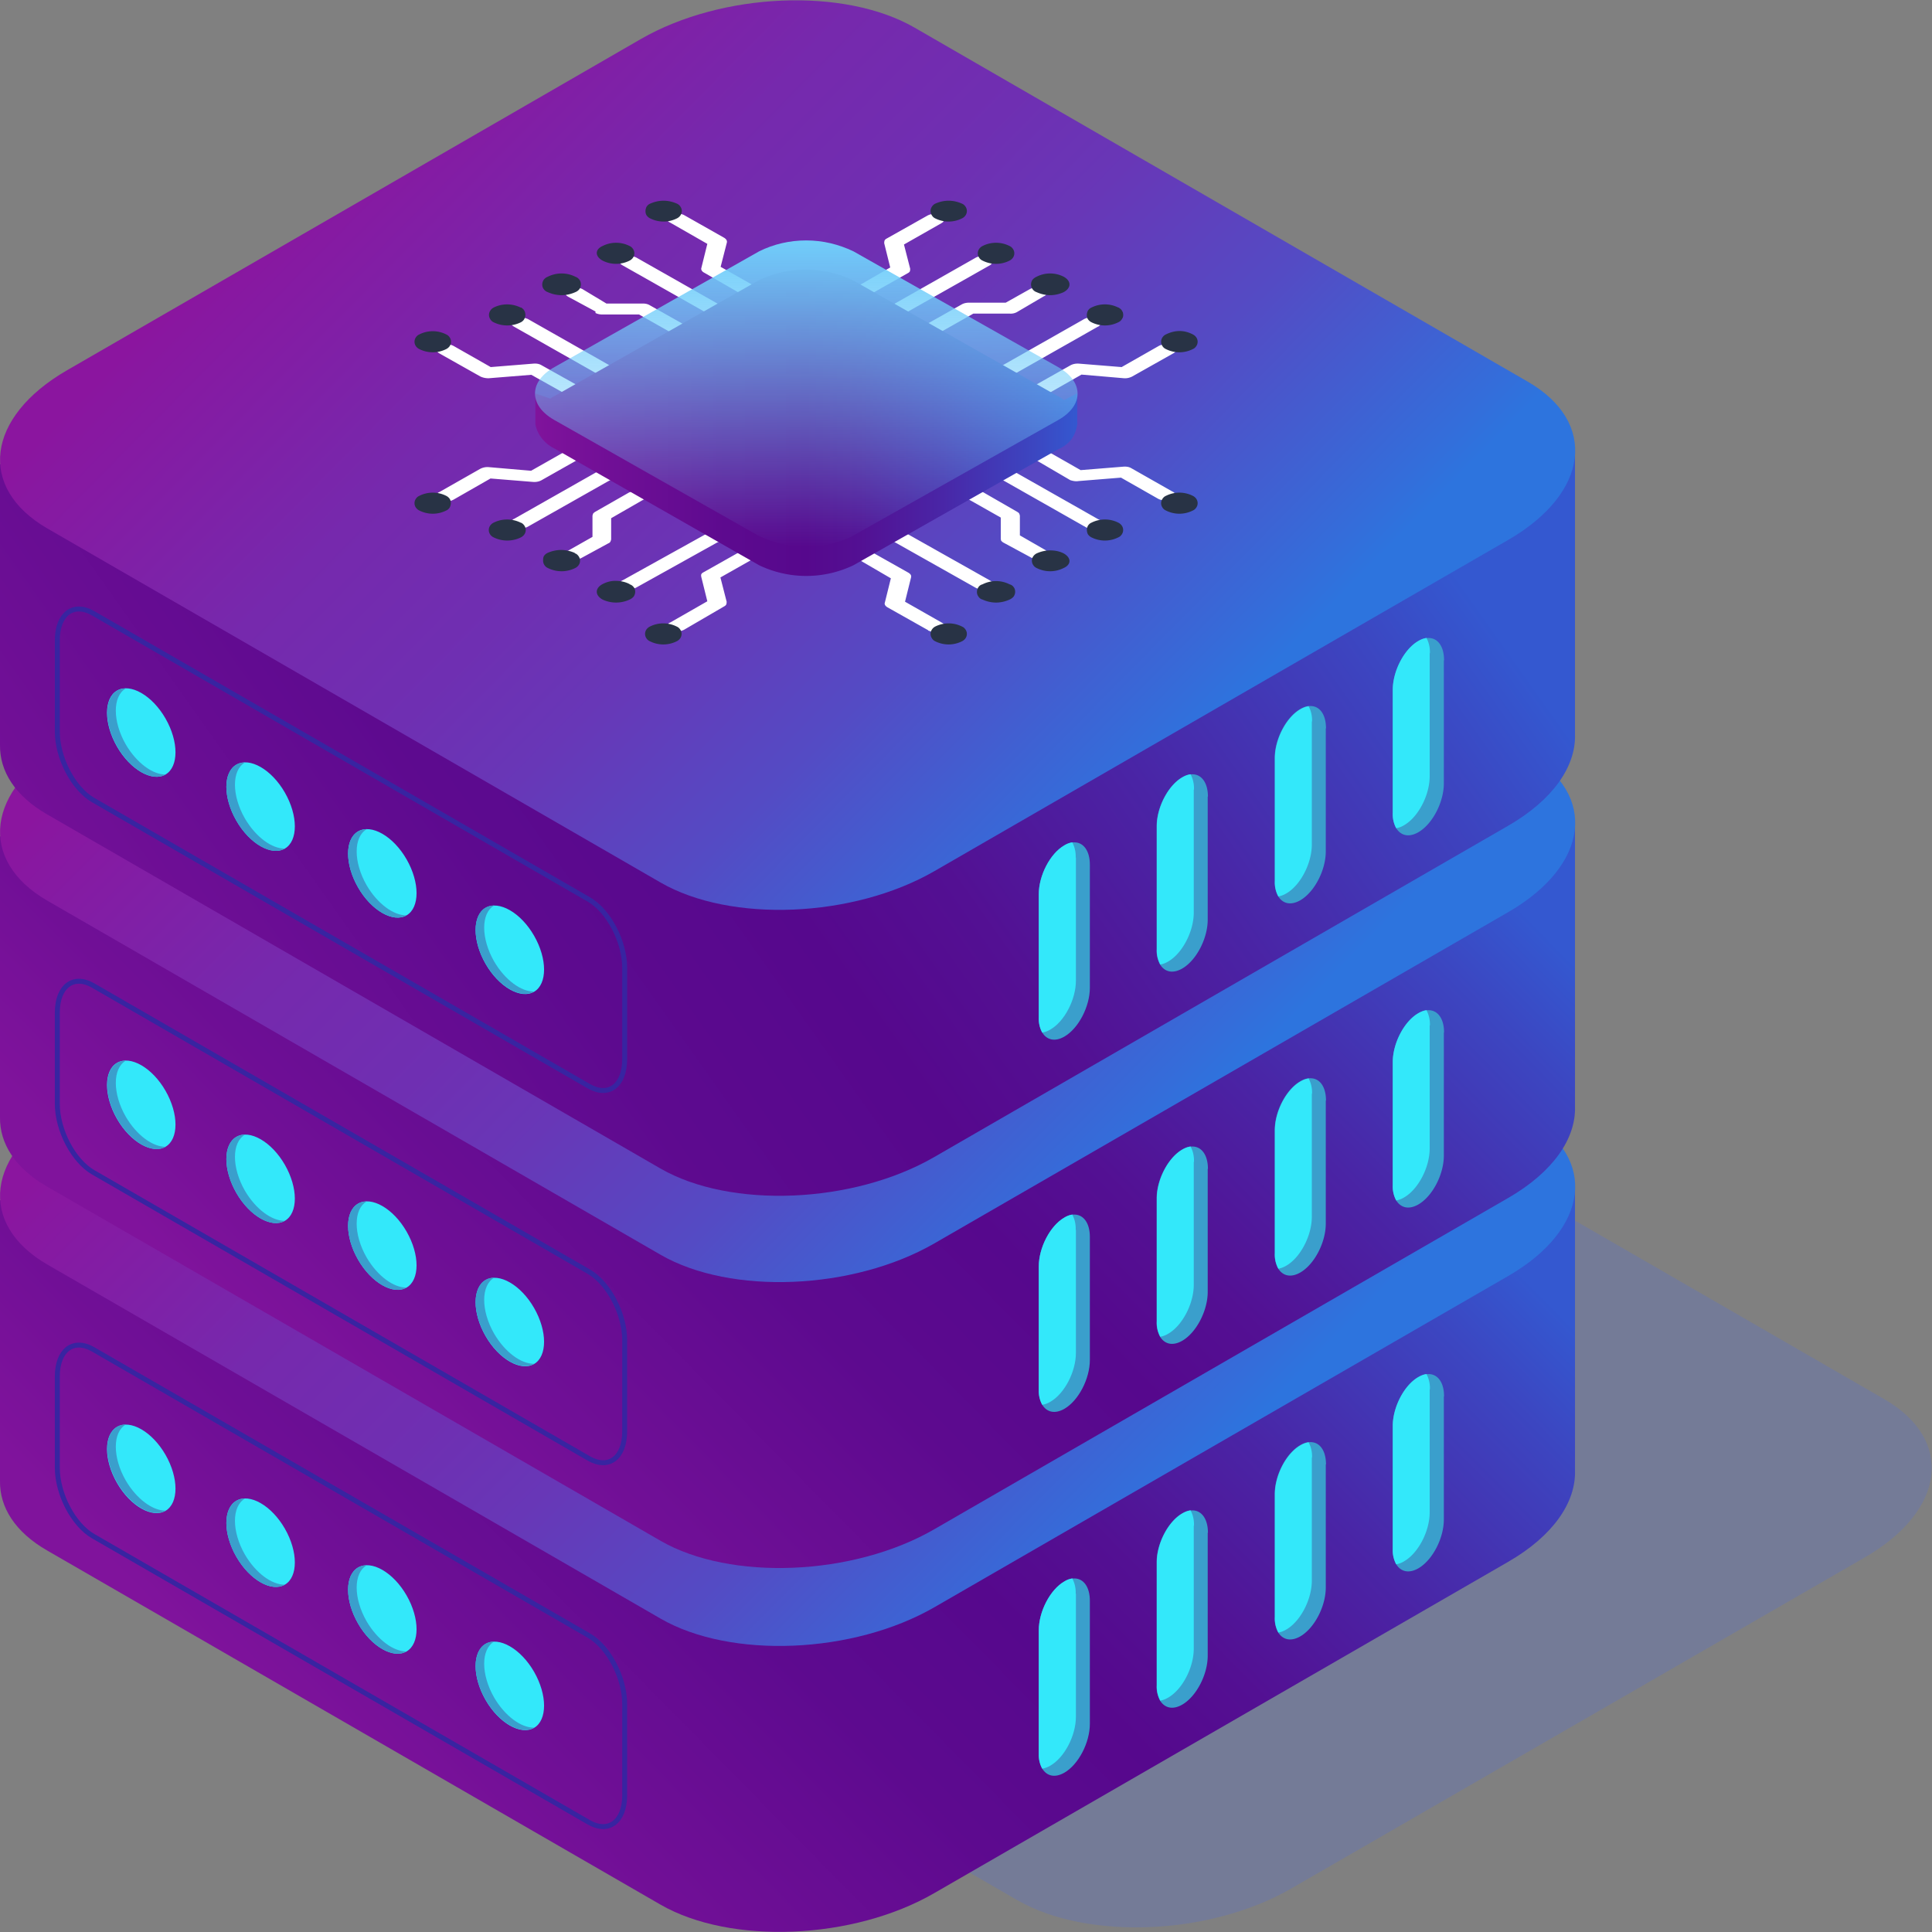
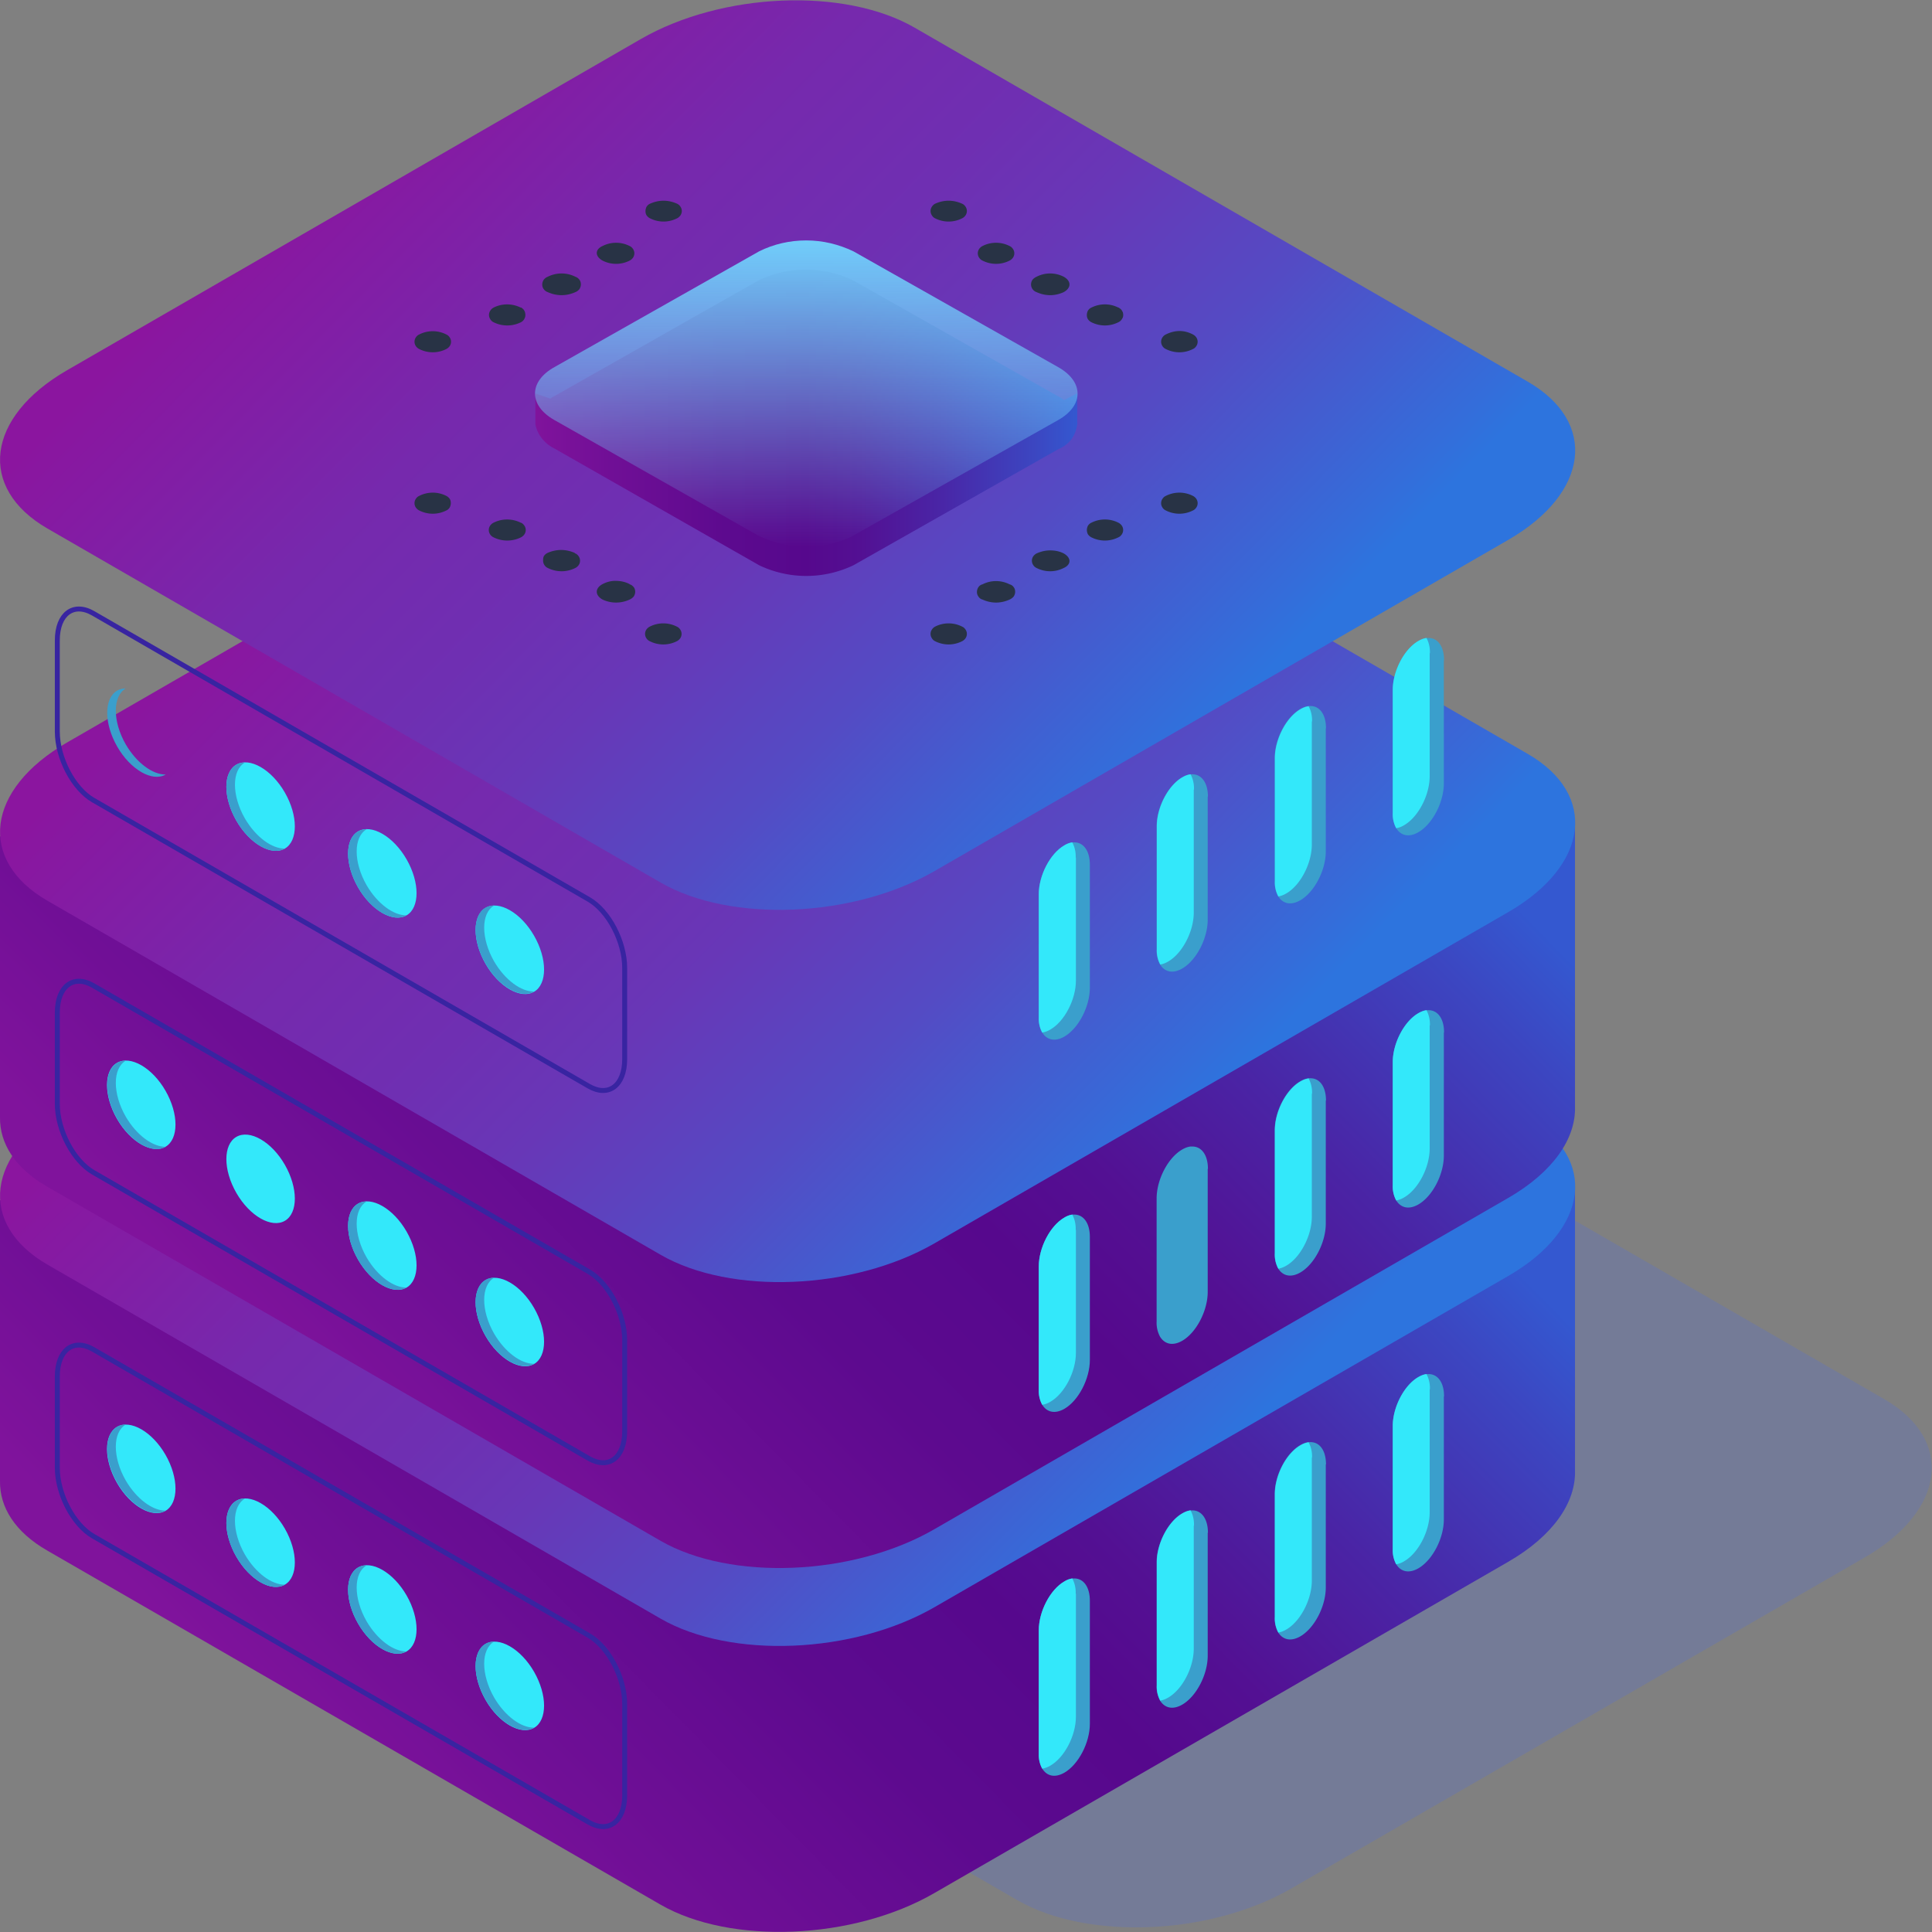
<svg xmlns="http://www.w3.org/2000/svg" width="90" height="90" fill="none">
  <rect width="100%" height="100%" fill="#808080" stroke="none" />
  <g clip-path="url(#clip0_109_2463)">
    <path opacity=".2" d="M47.38 88.51L18.82 72.02c-3.27-1.89-2.86-5.19.91-7.37l26.73-15.43c3.78-2.18 9.49-2.42 12.76-.53l28.56 16.49c3.27 1.89 2.86 5.19-.91 7.37L60.14 87.98c-3.78 2.18-9.49 2.42-12.76.53z" fill="#4A6CF7" />
    <path d="M73.38 55.28l-19.44.17-11.32-6.54c-3.27-1.89-8.99-1.65-12.76.53l-10.94 6.31L0 55.91v13.08c-.02 1.22.7 2.38 2.2 3.24l28.56 16.49c3.27 1.89 8.99 1.65 12.76-.53l26.73-15.43c2.1-1.21 3.16-2.77 3.12-4.25V55.27l.01.01z" fill="url(#paint0_linear_109_2463)" />
    <path d="M30.77 75.4L2.21 58.91c-3.27-1.89-2.86-5.19.91-7.37l26.73-15.43c3.78-2.18 9.49-2.42 12.76-.53l28.56 16.49c3.27 1.89 2.86 5.19-.91 7.37L43.53 74.87c-3.78 2.18-9.49 2.42-12.76.53z" fill="url(#paint1_linear_109_2463)" />
    <path d="M7.71 70.38c.62-.36.62-1.53 0-2.61-.62-1.08-1.64-1.66-2.26-1.3-.62.36-.62 1.53 0 2.61.62 1.08 1.64 1.66 2.26 1.3z" fill="#33E8FA" />
    <path d="M5.86 68.97c-.62-1.08-.62-2.25 0-2.61-.14 0-.28.03-.4.1-.62.36-.62 1.53 0 2.61.62 1.08 1.64 1.66 2.26 1.3-.6.01-1.35-.53-1.86-1.4z" fill="#3A9FCC" />
    <path d="M13.27 73.82c.62-.36.62-1.53 0-2.61-.62-1.08-1.64-1.66-2.26-1.3-.62.36-.62 1.53 0 2.61.62 1.08 1.64 1.66 2.26 1.3z" fill="#33E8FA" />
    <path d="M11.41 72.42c-.62-1.08-.62-2.25 0-2.61-.14 0-.28.03-.4.1-.62.36-.62 1.53 0 2.61.62 1.08 1.64 1.66 2.26 1.3-.6.01-1.35-.53-1.86-1.4z" fill="#3A9FCC" />
    <path d="M18.94 76.93c.62-.36.62-1.53 0-2.61-.62-1.08-1.64-1.66-2.26-1.3-.62.36-.62 1.53 0 2.61.62 1.08 1.64 1.66 2.26 1.3z" fill="#33E8FA" />
    <path d="M17.08 75.53c-.62-1.08-.62-2.25 0-2.61-.14 0-.28.03-.4.1-.62.36-.62 1.53 0 2.61.62 1.08 1.64 1.66 2.26 1.3-.6.01-1.35-.53-1.86-1.4z" fill="#3A9FCC" />
    <path d="M24.88 80.49c.62-.36.62-1.53 0-2.61-.62-1.08-1.64-1.66-2.26-1.3-.62.36-.62 1.53 0 2.61.62 1.08 1.64 1.66 2.26 1.3z" fill="#33E8FA" />
    <path d="M23.02 79.08c-.62-1.08-.62-2.25 0-2.61-.14 0-.28.03-.4.1-.62.36-.62 1.53 0 2.61.62 1.08 1.64 1.66 2.26 1.3-.6.01-1.35-.53-1.86-1.4z" fill="#3A9FCC" />
    <path d="M27.43 84.89L4.34 71.56c-.92-.53-1.67-1.96-1.67-3.19v-4.25c0-1.23.75-1.79 1.67-1.26l23.09 13.33c.92.53 1.67 1.96 1.67 3.19v4.25c0 1.23-.75 1.79-1.67 1.26z" stroke="#3824A1" stroke-width=".23" stroke-miterlimit="10" />
    <path d="M50.77 74.57v5.73c0 .88-.53 1.9-1.19 2.28-.44.25-.81.16-1.03-.19-.12-.22-.17-.46-.16-.71v-5.73c0-.88.53-1.9 1.19-2.28.11-.07.24-.12.37-.14h.1c.42 0 .72.39.72 1.04z" fill="#3A9FCC" />
    <path d="M50.12 74.24v5.73c0 .88-.53 1.9-1.19 2.28-.12.07-.24.12-.38.14-.12-.22-.17-.46-.16-.71v-5.73c0-.88.53-1.9 1.19-2.28.11-.07.24-.12.37-.14.12.22.17.47.16.71h.01z" fill="#33E8FA" />
    <path d="M56.26 71.4v5.73c0 .88-.53 1.9-1.19 2.28-.44.25-.81.16-1.03-.19a1.37 1.37 0 01-.16-.71v-5.73c0-.88.53-1.9 1.19-2.28.12-.07.24-.12.38-.14h.1c.42 0 .72.39.72 1.04h-.01z" fill="#3A9FCC" />
    <path d="M55.61 71.07v5.73c0 .88-.53 1.9-1.19 2.28-.12.07-.24.12-.37.14a1.37 1.37 0 01-.16-.71v-5.73c0-.88.53-1.9 1.19-2.28.12-.07.24-.12.38-.14.12.22.17.47.16.72l-.01-.01z" fill="#33E8FA" />
    <path d="M61.76 68.22v5.73c0 .88-.53 1.9-1.19 2.28-.44.25-.81.16-1.03-.19a1.37 1.37 0 01-.16-.71V69.6c0-.88.53-1.9 1.19-2.28.12-.07.24-.12.38-.14h.1c.42 0 .72.38.72 1.04h-.01z" fill="#3A9FCC" />
    <path d="M61.11 67.9v5.73c0 .88-.53 1.9-1.19 2.28-.12.07-.24.12-.37.14a1.37 1.37 0 01-.16-.71v-5.73c0-.88.53-1.9 1.19-2.28.12-.07.24-.12.38-.14.12.22.17.47.16.71h-.01z" fill="#33E8FA" />
    <path d="M67.26 65.05v5.73c0 .88-.53 1.9-1.19 2.28-.44.25-.81.16-1.03-.19a1.37 1.37 0 01-.16-.71v-5.73c0-.88.53-1.9 1.19-2.28.12-.07.24-.12.38-.14h.1c.42 0 .72.38.72 1.04h-.01z" fill="#3A9FCC" />
    <path d="M66.6 64.72v5.73c0 .88-.53 1.9-1.19 2.28-.11.07-.24.12-.37.14a1.37 1.37 0 01-.16-.71v-5.73c0-.88.53-1.9 1.19-2.28.12-.07.24-.12.38-.14.12.22.17.47.16.71h-.01z" fill="#33E8FA" />
    <path d="M73.38 38.32l-19.44.17-11.32-6.54c-3.27-1.89-8.99-1.65-12.76.53l-10.94 6.31L0 38.96v13.08c-.02 1.22.7 2.38 2.2 3.24l28.56 16.49c3.27 1.89 8.99 1.65 12.76-.53l26.73-15.43c2.1-1.21 3.16-2.77 3.12-4.25V38.32h.01z" fill="url(#paint2_linear_109_2463)" />
    <path d="M30.77 58.45L2.21 41.96c-3.27-1.89-2.86-5.19.91-7.37l26.73-15.43c3.78-2.18 9.49-2.42 12.76-.53l28.56 16.49c3.27 1.89 2.86 5.19-.91 7.37L43.53 57.92c-3.78 2.18-9.49 2.42-12.76.53z" fill="url(#paint3_linear_109_2463)" />
    <path d="M7.71 53.421c.62-.36.62-1.53 0-2.61-.62-1.08-1.64-1.66-2.26-1.3-.62.36-.62 1.53 0 2.61.62 1.08 1.64 1.66 2.26 1.3z" fill="#33E8FA" />
    <path d="M5.86 52.021c-.62-1.08-.62-2.25 0-2.61-.14 0-.28.03-.4.1-.62.36-.62 1.53 0 2.61.62 1.08 1.64 1.66 2.26 1.3-.6.01-1.35-.53-1.86-1.4z" fill="#3A9FCC" />
    <path d="M13.27 56.87c.62-.36.62-1.53 0-2.61-.62-1.08-1.64-1.66-2.26-1.3-.62.36-.62 1.53 0 2.61.62 1.08 1.64 1.66 2.26 1.3z" fill="#33E8FA" />
-     <path d="M11.41 55.47c-.62-1.08-.62-2.25 0-2.61-.14 0-.28.03-.4.1-.62.36-.62 1.53 0 2.61.62 1.08 1.64 1.66 2.26 1.3-.6.01-1.35-.53-1.86-1.4z" fill="#3A9FCC" />
    <path d="M18.94 59.98c.62-.36.62-1.53 0-2.61-.62-1.08-1.64-1.66-2.26-1.3-.62.36-.62 1.53 0 2.61.62 1.08 1.64 1.66 2.26 1.3z" fill="#33E8FA" />
    <path d="M17.08 58.58c-.62-1.08-.62-2.25 0-2.61-.14 0-.28.03-.4.1-.62.36-.62 1.53 0 2.61.62 1.08 1.64 1.66 2.26 1.3-.6.01-1.35-.53-1.86-1.4z" fill="#3A9FCC" />
    <path d="M24.88 63.54c.62-.36.62-1.53 0-2.61-.62-1.08-1.64-1.66-2.26-1.3-.62.36-.62 1.53 0 2.61.62 1.08 1.64 1.66 2.26 1.3z" fill="#33E8FA" />
    <path d="M23.02 62.13c-.62-1.08-.62-2.25 0-2.61-.14 0-.28.03-.4.1-.62.36-.62 1.53 0 2.61.62 1.08 1.64 1.66 2.26 1.3-.6.01-1.35-.53-1.86-1.4z" fill="#3A9FCC" />
    <path d="M27.43 67.94L4.34 54.61c-.92-.53-1.67-1.96-1.67-3.19v-4.25c0-1.23.75-1.79 1.67-1.26l23.09 13.33c.92.53 1.67 1.96 1.67 3.19v4.25c0 1.23-.75 1.79-1.67 1.26z" stroke="#3824A1" stroke-width=".23" stroke-miterlimit="10" />
    <path d="M50.77 57.62v5.73c0 .88-.53 1.9-1.19 2.28-.44.25-.81.16-1.03-.19-.12-.22-.17-.46-.16-.71V59c0-.88.53-1.9 1.19-2.28.11-.07.24-.12.37-.14h.1c.42 0 .72.39.72 1.04z" fill="#3A9FCC" />
    <path d="M50.12 57.29v5.73c0 .88-.53 1.9-1.19 2.28-.12.07-.24.12-.38.14-.12-.22-.17-.46-.16-.71V59c0-.88.53-1.9 1.19-2.28.11-.07.24-.12.37-.14.12.22.17.47.16.71h.01z" fill="#33E8FA" />
    <path d="M56.26 54.45v5.73c0 .88-.53 1.9-1.19 2.28-.44.25-.81.16-1.03-.19a1.37 1.37 0 01-.16-.71v-5.73c0-.88.53-1.9 1.19-2.28.12-.07.24-.12.38-.14h.1c.42 0 .72.39.72 1.04h-.01z" fill="#3A9FCC" />
-     <path d="M55.61 54.12v5.73c0 .88-.53 1.9-1.19 2.28-.12.07-.24.12-.37.14a1.37 1.37 0 01-.16-.71v-5.73c0-.88.53-1.9 1.19-2.28.12-.07.24-.12.38-.14.12.22.17.47.16.72l-.01-.01z" fill="#33E8FA" />
    <path d="M61.76 51.27V57c0 .88-.53 1.9-1.19 2.28-.44.25-.81.16-1.03-.19a1.37 1.37 0 01-.16-.71v-5.73c0-.88.53-1.9 1.19-2.28.12-.07.24-.12.38-.14h.1c.42 0 .72.38.72 1.04h-.01z" fill="#3A9FCC" />
    <path d="M61.11 50.95v5.73c0 .88-.53 1.9-1.19 2.28-.12.07-.24.12-.37.14a1.37 1.37 0 01-.16-.71v-5.73c0-.88.53-1.9 1.19-2.28.12-.07.24-.12.38-.14.12.22.17.47.16.71h-.01z" fill="#33E8FA" />
    <path d="M67.26 48.1v5.73c0 .88-.53 1.9-1.19 2.28-.44.25-.81.16-1.03-.19a1.37 1.37 0 01-.16-.71v-5.73c0-.88.53-1.9 1.19-2.28.12-.07.24-.12.38-.14h.1c.42 0 .72.38.72 1.04h-.01z" fill="#3A9FCC" />
    <path d="M66.6 47.77v5.73c0 .88-.53 1.9-1.19 2.28-.11.07-.24.12-.37.14a1.37 1.37 0 01-.16-.71v-5.73c0-.88.53-1.9 1.19-2.28.12-.07.24-.12.38-.14.12.22.17.47.16.71h-.01z" fill="#33E8FA" />
-     <path d="M73.38 20.98l-19.44.17-11.32-6.54c-3.27-1.89-8.99-1.65-12.76.53l-10.94 6.31L0 21.62V34.7c-.02 1.22.7 2.38 2.2 3.24l28.56 16.49c3.27 1.89 8.99 1.65 12.76-.53l26.73-15.43c2.1-1.21 3.16-2.77 3.12-4.25V20.98h.01z" fill="url(#paint4_linear_109_2463)" />
    <path d="M30.77 41.11L2.21 24.62c-3.27-1.89-2.86-5.19.91-7.37L29.85 1.82c3.78-2.18 9.49-2.42 12.76-.53l28.56 16.49c3.27 1.89 2.86 5.19-.91 7.37L43.53 40.58c-3.78 2.18-9.49 2.42-12.76.53z" fill="url(#paint5_linear_109_2463)" />
-     <path d="M7.71 36.08c.62-.36.62-1.53 0-2.61-.62-1.08-1.64-1.66-2.26-1.3-.62.36-.62 1.53 0 2.61.62 1.08 1.64 1.66 2.26 1.3z" fill="#33E8FA" />
    <path d="M5.86 34.68c-.62-1.08-.62-2.25 0-2.61-.14 0-.28.03-.4.1-.62.36-.62 1.53 0 2.61.62 1.08 1.64 1.66 2.26 1.3-.6.01-1.35-.53-1.86-1.4z" fill="#3A9FCC" />
    <path d="M13.27 39.53c.62-.36.62-1.53 0-2.61-.62-1.08-1.64-1.66-2.26-1.3-.62.36-.62 1.53 0 2.61.62 1.08 1.64 1.66 2.26 1.3z" fill="#33E8FA" />
    <path d="M11.41 38.13c-.62-1.08-.62-2.25 0-2.61-.14 0-.28.03-.4.1-.62.36-.62 1.53 0 2.61.62 1.08 1.64 1.66 2.26 1.3-.6.01-1.35-.53-1.86-1.4z" fill="#3A9FCC" />
    <path d="M18.94 42.64c.62-.36.62-1.53 0-2.61-.62-1.08-1.64-1.66-2.26-1.3-.62.36-.62 1.53 0 2.61.62 1.08 1.64 1.66 2.26 1.3z" fill="#33E8FA" />
    <path d="M17.08 41.24c-.62-1.08-.62-2.25 0-2.61-.14 0-.28.03-.4.1-.62.36-.62 1.53 0 2.61.62 1.08 1.64 1.66 2.26 1.3-.6.01-1.35-.53-1.86-1.4z" fill="#3A9FCC" />
    <path d="M24.88 46.2c.62-.36.62-1.53 0-2.61-.62-1.08-1.64-1.66-2.26-1.3-.62.36-.62 1.53 0 2.61.62 1.08 1.64 1.66 2.26 1.3z" fill="#33E8FA" />
    <path d="M23.02 44.79c-.62-1.08-.62-2.25 0-2.61-.14 0-.28.03-.4.1-.62.36-.62 1.53 0 2.61.62 1.08 1.64 1.66 2.26 1.3-.6.01-1.35-.53-1.86-1.4z" fill="#3A9FCC" />
    <path d="M27.43 50.6L4.34 37.27c-.92-.53-1.67-1.96-1.67-3.19v-4.25c0-1.23.75-1.79 1.67-1.26L27.43 41.9c.92.53 1.67 1.96 1.67 3.19v4.25c0 1.23-.75 1.79-1.67 1.26z" stroke="#3824A1" stroke-width=".23" stroke-miterlimit="10" />
    <path d="M50.77 40.28v5.73c0 .88-.53 1.9-1.19 2.28-.44.25-.81.16-1.03-.19-.12-.22-.17-.46-.16-.71v-5.73c0-.88.53-1.9 1.19-2.28.11-.07.24-.12.37-.14h.1c.42 0 .72.39.72 1.04z" fill="#3A9FCC" />
    <path d="M50.12 39.95v5.73c0 .88-.53 1.9-1.19 2.28-.12.07-.24.12-.38.14-.12-.22-.17-.46-.16-.71v-5.73c0-.88.53-1.9 1.19-2.28.11-.07.24-.12.37-.14.12.22.17.47.16.71h.01z" fill="#33E8FA" />
    <path d="M56.26 37.11v5.73c0 .88-.53 1.9-1.19 2.28-.44.25-.81.16-1.03-.19a1.37 1.37 0 01-.16-.71v-5.73c0-.88.53-1.9 1.19-2.28.12-.07.24-.12.38-.14h.1c.42 0 .72.39.72 1.04h-.01z" fill="#3A9FCC" />
    <path d="M55.61 36.78v5.73c0 .88-.53 1.9-1.19 2.28-.12.07-.24.12-.37.14a1.37 1.37 0 01-.16-.71v-5.73c0-.88.53-1.9 1.19-2.28.12-.07.24-.12.38-.14.12.22.17.47.16.72l-.01-.01z" fill="#33E8FA" />
    <path d="M61.76 33.93v5.73c0 .88-.53 1.9-1.19 2.28-.44.25-.81.16-1.03-.19a1.37 1.37 0 01-.16-.71v-5.73c0-.88.53-1.9 1.19-2.28.12-.07.24-.12.38-.14h.1c.42 0 .72.38.72 1.04h-.01z" fill="#3A9FCC" />
    <path d="M61.11 33.61v5.73c0 .88-.53 1.9-1.19 2.28-.12.07-.24.12-.37.14a1.37 1.37 0 01-.16-.71v-5.73c0-.88.53-1.9 1.19-2.28.12-.07.24-.12.38-.14.12.22.17.47.16.71h-.01z" fill="#33E8FA" />
    <path d="M67.26 30.76v5.73c0 .88-.53 1.9-1.19 2.28-.44.25-.81.16-1.03-.19a1.37 1.37 0 01-.16-.71v-5.73c0-.88.53-1.9 1.19-2.28.12-.07.24-.12.38-.14h.1c.42 0 .72.38.72 1.04h-.01z" fill="#3A9FCC" />
    <path d="M66.6 30.43v5.73c0 .88-.53 1.9-1.19 2.28-.11.07-.24.12-.37.14a1.37 1.37 0 01-.16-.71v-5.73c0-.88.53-1.9 1.19-2.28.12-.07.24-.12.38-.14.12.22.17.47.16.71h-.01z" fill="#33E8FA" />
-     <path d="M40.08 13.61s-.07-.03-.1-.06a.202.202 0 01-.03-.11c0-.04.01-.08.03-.11a.36.36 0 01.1-.07l1.39-.8-.28-1.13s0-.09.02-.13c.02-.04.06-.07.1-.09l1.9-1.07a.6.6 0 01.32-.07c.11 0 .22.02.32.07.04.01.07.04.09.07.02.03.03.07.03.11 0 .04-.01.08-.03.11-.02.03-.06.05-.09.07l-1.74.99.29 1.13s0 .09-.02.13c-.03.04-.06.06-.1.08l-1.61.91c-.1.05-.2.07-.31.07a.65.65 0 01-.27-.08l-.01-.02zm1.59.9s-.08-.04-.1-.07a.202.202 0 01-.03-.11c0-.04.01-.08.03-.11.02-.03.06-.06.1-.07L45.46 12c.1-.05.2-.07.31-.06.11 0 .22.02.32.06.04.02.07.04.1.07.02.04.03.08.03.12 0 .04-.01.08-.04.11-.02.03-.06.06-.09.07l-3.8 2.15c-.1.05-.21.07-.32.07a.67.67 0 01-.31-.07l.01-.01zm1.57.91s-.08-.03-.1-.07a.202.202 0 01-.03-.11c0-.04.01-.08.03-.11.03-.03.06-.06.1-.07l1.58-.89c.1-.05.21-.07.32-.07h1.71l1.14-.64c.1-.05.21-.07.32-.07.11 0 .22.03.32.07.04.01.07.04.09.06.02.03.04.07.03.11 0 .04-.01.08-.03.11a.18.18 0 01-.09.06l-1.26.74a.6.6 0 01-.32.07h-1.71l-1.45.82c-.1.05-.21.07-.32.07-.11 0-.22-.03-.32-.07l-.01-.01zm5.06 2.84s-.04-.01-.05-.03c-.02-.01-.03-.03-.04-.04-.02-.03-.04-.07-.03-.11 0-.04.01-.08.03-.11a.16.16 0 01.09-.07l1.58-.89c.12-.06.25-.08.39-.07l1.98.16 1.74-.99c.1-.05.21-.07.32-.07.11 0 .22.03.32.07.04.01.07.03.1.07.02.03.04.07.04.11 0 .04-.01.08-.03.11a.36.36 0 01-.1.07l-1.9 1.07c-.12.06-.25.09-.38.08l-1.98-.17-1.42.81c-.09.05-.2.08-.31.07-.12 0-.23-.02-.33-.07h-.02zm-1.58-.89s-.07-.04-.1-.07a.219.219 0 01-.03-.05v-.06c0-.04 0-.08.03-.12.03-.03.06-.05.1-.06l3.79-2.15c.1-.05.21-.07.32-.07.11 0 .21.02.31.07.04.01.07.04.1.07.02.03.04.07.03.11 0 .04-.01.08-.03.11-.03.03-.06.06-.1.07l-3.79 2.15c-.1.05-.21.07-.32.07-.11 0-.21-.03-.31-.07zm-26.25 5.9s-.07-.04-.09-.07c-.02-.03-.04-.07-.03-.11 0-.04.01-.08.03-.11a.18.18 0 01.09-.06l1.9-1.08c.12-.06.25-.09.39-.08l1.98.17 1.43-.81c.1-.05.2-.07.31-.07.11 0 .22.03.32.07.04.01.07.04.09.07v.22l-.04.04s-.03.02-.05.03l-1.59.9c-.12.06-.25.08-.38.07l-1.98-.16-1.73.99c-.1.05-.21.08-.32.08-.11 0-.22-.03-.32-.08v-.02l-.01.01zm3.48 1.26s-.07-.04-.1-.07a.202.202 0 01-.03-.11c0-.04.01-.08.03-.11.03-.03.06-.06.1-.07l3.79-2.15c.1-.05.21-.07.32-.07.11 0 .22.03.32.07.04.01.07.04.1.07.02.04.03.08.03.12 0 .04-.02.08-.03.11-.02.03-.06.06-.1.07l-3.8 2.15c-.1.05-.21.07-.32.07a.67.67 0 01-.31-.07v-.01zm2.52 1.44s-.07-.04-.1-.07c-.02-.03-.04-.07-.03-.11 0-.03.02-.07.04-.09.02-.02.06-.04.09-.05l1.13-.64v-.99s.02-.08.04-.11a.55.55 0 01.09-.07l1.56-.89c.1-.05.21-.07.32-.07.11 0 .22.02.32.07.04.02.07.04.09.07.02.03.03.07.03.11 0 .04-.01.08-.03.11-.03.03-.06.05-.09.06l-1.46.84v.99s-.02.08-.04.11a.16.16 0 01-.09.07l-1.25.68c-.1.05-.21.07-.32.07-.11 0-.22-.02-.32-.07l.02-.02zm4.75 3.39s-.07-.04-.1-.07a.202.202 0 01-.03-.11c0-.04.01-.08.03-.11.02-.03.06-.06.1-.07l1.73-.99-.28-1.13s-.02-.09 0-.13c.02-.04.06-.07.1-.09l1.58-.89a.6.6 0 01.32-.07c.11 0 .22.02.32.07h.05l.04.04s.04.07.03.11c0 .04-.01.08-.03.11a.18.18 0 01-.09.06l-1.43.81.29 1.13s0 .09-.02.13c-.02.04-.06.07-.1.09l-1.87 1.09c-.1.05-.21.07-.32.07-.11 0-.22-.02-.32-.07v.02zm-2.21-1.98s-.05-.02-.08-.04a.304.304 0 01-.05-.07c0-.03-.01-.06 0-.09 0-.03.01-.06.03-.08.03-.03.06-.06.1-.07l3.8-2.11c.1-.05.21-.07.32-.07.11 0 .21.02.31.07l.05.02.04.04c.02.02.03.05.03.08v.09c0 .03-.03.05-.05.07-.02.02-.05.04-.08.04l-3.79 2.11c-.1.05-.2.07-.31.07-.11 0-.22-.02-.32-.07v.01zm20.87-5l-1.59-.93s-.07-.04-.09-.07c-.02-.03-.04-.07-.03-.11 0-.04.01-.08.03-.11a.16.16 0 01.09-.07c.1-.05.21-.07.32-.07.11 0 .21.03.31.07l1.42.81 1.98-.16c.13-.01.26 0 .38.07l1.9 1.08s.07.03.1.06c.02.03.03.07.03.11 0 .04-.01.08-.03.11a.36.36 0 01-.1.07c-.1.05-.21.07-.32.07-.11 0-.22-.02-.32-.07l-1.74-.99-1.98.16c-.12.02-.25 0-.37-.04l.01.01zm.65 2.15l-3.79-2.15s-.04-.01-.06-.02c-.02-.01-.03-.03-.04-.05v-.14c0-.02.02-.04.03-.05.02-.03.06-.06.09-.07.1-.05.2-.07.31-.07.11 0 .22.02.32.07l3.79 2.15s.04.01.05.02c.02.01.03.03.04.04.01.01.02.03.03.05v.12c0 .02-.02.04-.03.05a.16.16 0 01-.09.07c-.1.05-.21.07-.31.07a.67.67 0 01-.31-.07l-.03-.03v.01zm-2.52 1.43l-1.26-.68s-.07-.04-.09-.07c-.01-.01-.03-.03-.03-.05 0-.02-.01-.04-.01-.06v-.99l-1.45-.82s-.08-.03-.1-.07a.202.202 0 01-.03-.11c0-.04.01-.08.03-.11.02-.03.06-.06.1-.07.1-.05.2-.07.31-.07.11 0 .22.02.32.07l1.58.91s.07.04.09.07c.02.03.03.07.04.11v.92l1.13.65s.08.04.1.07c.01.01.03.03.03.05 0 .02.01.04.01.06 0 .02 0 .04-.01.06-.01.02-.02.04-.03.05-.03.03-.06.06-.1.07-.1.05-.2.07-.31.06a.65.65 0 01-.31-.04l-.01-.01zm-4.77 3.4l-1.9-1.07c-.1-.06-.15-.14-.12-.22l.28-1.13-1.39-.81s-.07-.03-.1-.06a.202.202 0 01-.03-.11c0-.04 0-.08.03-.11.02-.03.06-.06.1-.06.09-.05.2-.08.31-.07.11 0 .22.02.32.07l1.58.89s.08.05.1.09c.03.04.03.09.02.13l-.28 1.13 1.74.99s.07.04.09.07c.01.01.02.03.03.05v.06c0 .04-.01.08-.03.11-.02.03-.05.05-.09.07-.1.05-.21.07-.32.07a.67.67 0 01-.31-.07h-.03v-.02zm2.21-1.98l-3.78-2.13s-.08-.04-.1-.07c-.02-.03-.04-.07-.03-.11 0-.04.01-.08.03-.11.02-.03.06-.06.1-.07.1-.05.2-.07.31-.07.11 0 .22.03.32.07l3.8 2.14s.07.04.1.07c.02.04.03.08.03.12 0 .04-.01.08-.04.11-.02.03-.06.06-.09.07-.1.05-.21.07-.33.07-.11 0-.22-.04-.32-.09zM34.38 13.61l-1.58-.91c-.1-.05-.15-.14-.13-.21l.28-1.13-1.73-.99s-.08-.03-.1-.07c-.02-.03-.04-.07-.03-.11 0-.04.01-.08.03-.11.03-.03.06-.06.1-.07.1-.05.2-.07.31-.07.11 0 .22.03.32.07l1.89 1.07c.09.06.14.13.12.22l-.29 1.13 1.43.81s.07.03.09.06c.02.04.03.08.03.12 0 .04-.01.08-.03.11-.01.02-.02.03-.04.04-.02.01-.03.02-.05.02-.1.05-.21.07-.32.06-.1 0-.21 0-.3-.05v.01zm-1.58.9L29 12.36s-.07-.04-.09-.07a.15.15 0 01-.04-.11c0-.04.01-.08.03-.12a.36.36 0 01.1-.07c.1-.05.21-.07.32-.06.11 0 .21.02.31.06l3.79 2.15s.07.04.1.07c.03.03.04.07.04.11 0 .04-.01.08-.04.11-.02.04-.06.06-.1.07-.1.05-.2.07-.31.07-.11 0-.22-.02-.32-.07l.01.01zm-5.06 0l-1.26-.68s-.07-.04-.1-.07a.202.202 0 01-.03-.11c0-.04.01-.08.03-.12a.36.36 0 01.1-.07c.1-.05.21-.07.32-.07.11 0 .22.03.32.07l1.13.68h1.7c.11 0 .22.02.32.08l1.58.89s.07.04.09.07c.02.03.04.07.04.11 0 .04-.01.08-.03.11-.02.03-.06.06-.09.07-.1.05-.21.07-.32.07-.11 0-.22-.03-.32-.07l-1.45-.82h-1.71c-.11 0-.22-.02-.32-.07v-.07zm-5.36 3.03l-1.9-1.07s-.07-.04-.09-.07c-.02-.03-.04-.07-.03-.11 0-.04.01-.08.03-.11.02-.03.06-.06.09-.07.1-.05.21-.07.32-.07.11 0 .22.02.32.07l1.74.99 1.98-.16c.13-.01.26 0 .38.07l1.59.89s.07.04.09.07c.02.03.04.07.03.11 0 .04-.01.08-.03.11a.16.16 0 01-.09.07.6.6 0 01-.32.07c-.11 0-.22-.02-.31-.07l-1.43-.8-1.98.16a.88.88 0 01-.39-.08zm5.36-.17l-3.79-2.15s-.07-.04-.1-.07a.202.202 0 01-.03-.11c0-.04.02-.08.03-.11.03-.03.06-.06.1-.07.1-.05.21-.07.32-.07.11 0 .22.03.32.07l3.79 2.15s.07.03.1.06c.02.04.03.08.03.12 0 .04-.02.08-.03.11-.03.03-.06.06-.1.07-.1.05-.21.07-.32.07-.11 0-.22-.03-.32-.07z" fill="#fff" />
    <path d="M55.57 23.1c.06.03.12.08.16.14a.36.36 0 010 .4c-.04.06-.09.11-.16.14a1.39 1.39 0 01-1.26 0 .364.364 0 01-.16-.14.36.36 0 010-.4c.04-.06.09-.11.16-.14a1.39 1.39 0 011.26 0zm-10.75 6.09c.07.03.12.08.16.14a.36.36 0 010 .4c-.04.06-.1.11-.16.14a1.39 1.39 0 01-1.26 0 .339.339 0 01-.15-.14.36.36 0 010-.4.4.4 0 01.15-.14 1.39 1.39 0 011.26 0zm7.28-4.84c.06.03.12.08.16.14a.36.36 0 010 .4c-.04.06-.09.11-.16.14a1.39 1.39 0 01-1.26 0 .428.428 0 01-.16-.14.455.455 0 01-.05-.2c0-.07.02-.14.05-.2.04-.06.09-.11.16-.14a1.39 1.39 0 011.26 0zm-2.55 1.43c.36.2.36.52 0 .68a1.39 1.39 0 01-1.26 0 .364.364 0 01-.16-.14.36.36 0 010-.4c.04-.06.1-.11.16-.14.2-.09.41-.14.63-.14.22 0 .44.04.63.14zm-2.52 1.44c.08.02.15.07.19.13.05.06.07.14.07.22 0 .08-.03.16-.07.22-.05.06-.12.11-.19.14-.2.09-.41.14-.63.14-.22 0-.43-.05-.63-.14a.302.302 0 01-.19-.14.34.34 0 01-.07-.22c0-.08.03-.16.07-.22.05-.07.11-.11.19-.13a1.39 1.39 0 011.26 0zm8.54-11.64c.06.03.12.08.16.14a.36.36 0 010 .4c-.04.06-.09.11-.16.14a1.39 1.39 0 01-1.26 0 .364.364 0 01-.16-.14.36.36 0 010-.4c.04-.06.09-.11.16-.14.2-.1.42-.16.64-.16.22 0 .43.06.62.16zM31.53 29.19c.07.03.12.08.16.14a.36.36 0 010 .4c-.04.06-.1.11-.16.14a1.39 1.39 0 01-1.26 0 .364.364 0 01-.16-.14.36.36 0 010-.4c.04-.06.1-.11.16-.14a1.39 1.39 0 011.26 0zM52.1 14.32s.09.06.13.1c.03.04.06.09.08.14.01.05.02.11.01.16 0 .05-.03.1-.06.15-.04.06-.09.11-.16.14a1.39 1.39 0 01-1.26 0 .428.428 0 01-.16-.14.351.351 0 01-.05-.2c0-.07.02-.14.05-.2.04-.06.09-.11.16-.14a1.39 1.39 0 011.26 0v-.01zm-22.77 12.9c.08.02.14.07.19.13.05.06.07.14.07.22 0 .08-.03.16-.07.22-.05.06-.12.11-.19.14a1.489 1.489 0 01-1.26 0c-.36-.2-.36-.53 0-.72.19-.1.41-.16.63-.15.22 0 .44.05.63.15v.01zm20.22-14.33c.36.2.36.52 0 .72-.2.09-.41.14-.63.14-.22 0-.43-.05-.63-.14a.38.38 0 01-.19-.58c.05-.06.12-.11.19-.14a1.39 1.39 0 011.26 0zM26.8 25.78c.07.03.12.08.16.14a.36.36 0 010 .4c-.04.06-.1.11-.16.14a1.432 1.432 0 01-1.28 0 .364.364 0 01-.16-.14.36.36 0 01-.06-.2c0-.08 0-.15.04-.22.04-.06.1-.11.16-.14.2-.09.42-.14.64-.14.22 0 .44.05.64.14v.02h.02zm20.23-14.32c.07.03.12.08.16.14a.36.36 0 010 .4c-.04.06-.1.11-.16.14a1.39 1.39 0 01-1.26 0 .364.364 0 01-.16-.14.36.36 0 010-.4c.04-.06.1-.11.16-.14a1.39 1.39 0 011.26 0zM24.27 24.35c.07.03.12.08.16.14a.36.36 0 010 .4c-.04.06-.1.11-.16.14a1.432 1.432 0 01-1.28 0 .364.364 0 01-.16-.14.36.36 0 010-.4c.04-.06.1-.11.16-.14.2-.1.41-.15.63-.15.22 0 .44.05.64.15h.01zM44.82 9.49c.07.03.12.08.16.14a.36.36 0 010 .4c-.04.06-.1.11-.16.14a1.39 1.39 0 01-1.26 0 .339.339 0 01-.15-.14.36.36 0 010-.4.4.4 0 01.15-.14c.2-.09.41-.14.63-.14.22 0 .43.05.63.14zM20.79 23.1c.06.03.12.08.16.14.04.06.05.13.05.2s-.02.14-.05.2c-.04.06-.09.11-.16.14a1.39 1.39 0 01-1.26 0 .428.428 0 01-.16-.14.36.36 0 010-.4c.04-.06.09-.11.16-.14a1.39 1.39 0 011.26 0zm8.54-11.64c.07.03.12.08.16.14a.36.36 0 010 .4c-.04.06-.1.11-.16.14a1.39 1.39 0 01-1.26 0c-.36-.2-.36-.52 0-.68a1.39 1.39 0 011.26 0zm-2.53 1.43c.08.03.14.07.19.14.05.06.07.14.07.22 0 .08-.03.16-.07.22a.45.45 0 01-.19.14c-.2.09-.42.14-.64.14-.22 0-.44-.05-.64-.14a.38.38 0 01-.19-.14.34.34 0 01-.07-.22c0-.08.03-.16.07-.22a.45.45 0 01.19-.14 1.432 1.432 0 011.28 0zm-2.53 1.43s.09.06.12.1c.03.04.06.09.07.14.01.05.02.1.01.16 0 .05-.03.1-.05.15a.4.4 0 01-.15.14 1.432 1.432 0 01-1.28 0 .339.339 0 01-.15-.14.36.36 0 010-.4.4.4 0 01.15-.14c.2-.1.41-.15.63-.15.22 0 .44.05.64.15l.01-.01zm7.27-4.83c.07.03.12.08.16.14a.36.36 0 010 .4c-.04.06-.1.11-.16.14a1.39 1.39 0 01-1.26 0 .428.428 0 01-.16-.14.351.351 0 01-.05-.2c0-.07.02-.14.05-.2.04-.06.09-.11.16-.14.2-.09.41-.14.63-.14.22 0 .43.05.63.14zm-10.75 6.09c.07.03.12.08.16.14a.36.36 0 010 .4c-.04.06-.1.11-.16.14a1.39 1.39 0 01-1.26 0 .428.428 0 01-.16-.14.36.36 0 010-.4c.04-.06.09-.11.16-.14a1.39 1.39 0 011.26 0z" fill="#283345" />
    <path d="M50.18 19.68v-1.36l-.61.32c-.09-.07-.19-.14-.3-.19l-9.53-5.39a5.093 5.093 0 00-4.4 0l-9.51 5.39a.76.76 0 00-.19.12l-.7-.24v1.42c.04.25.15.48.31.68.16.2.36.36.59.47l9.52 5.43a5.093 5.093 0 004.4 0l9.53-5.4c.25-.1.47-.27.64-.49.15-.22.24-.49.26-.76h-.01z" fill="url(#paint6_linear_109_2463)" />
    <path d="M39.74 24.96c-.68.34-1.43.51-2.2.51-.77 0-1.51-.18-2.2-.51l-9.51-5.39c-1.21-.68-1.21-1.8 0-2.47l9.53-5.39c.68-.34 1.43-.51 2.2-.51.77 0 1.51.18 2.2.51l9.53 5.39c1.21.68 1.21 1.79 0 2.47l-9.56 5.39h.01z" fill="url(#paint7_linear_109_2463)" />
  </g>
  <defs>
    <linearGradient id="paint0_linear_109_2463" x1="15.78" y1="83.64" x2="55.85" y2="44.11" gradientUnits="userSpaceOnUse">
      <stop stop-color="#80139C" />
      <stop offset=".14" stop-color="#700F96" />
      <stop offset=".35" stop-color="#5D0A8F" />
      <stop offset=".5" stop-color="#56088D" />
      <stop offset=".6" stop-color="#531093" />
      <stop offset=".74" stop-color="#4A24A5" />
      <stop offset=".92" stop-color="#3C46C1" />
      <stop offset="1" stop-color="#3458D0" />
    </linearGradient>
    <linearGradient id="paint1_linear_109_2463" x1="18.62" y1="37.66" x2="53.07" y2="71.65" gradientUnits="userSpaceOnUse">
      <stop stop-color="#8B159F" />
      <stop offset=".02" stop-color="#8917A0" />
      <stop offset=".27" stop-color="#7629AD" />
      <stop offset=".44" stop-color="#6F2FB2" />
      <stop offset=".56" stop-color="#6837B7" />
      <stop offset=".74" stop-color="#544BC4" />
      <stop offset=".96" stop-color="#346DDA" />
      <stop offset="1" stop-color="#2D74DE" />
    </linearGradient>
    <linearGradient id="paint2_linear_109_2463" x1="15.78" y1="66.691" x2="55.85" y2="27.161" gradientUnits="userSpaceOnUse">
      <stop stop-color="#80139C" />
      <stop offset=".14" stop-color="#700F96" />
      <stop offset=".35" stop-color="#5D0A8F" />
      <stop offset=".5" stop-color="#56088D" />
      <stop offset=".6" stop-color="#531093" />
      <stop offset=".74" stop-color="#4A24A5" />
      <stop offset=".92" stop-color="#3C46C1" />
      <stop offset="1" stop-color="#3458D0" />
    </linearGradient>
    <linearGradient id="paint3_linear_109_2463" x1="18.62" y1="20.71" x2="53.07" y2="54.7" gradientUnits="userSpaceOnUse">
      <stop stop-color="#8B159F" />
      <stop offset=".02" stop-color="#8917A0" />
      <stop offset=".27" stop-color="#7629AD" />
      <stop offset=".44" stop-color="#6F2FB2" />
      <stop offset=".56" stop-color="#6837B7" />
      <stop offset=".74" stop-color="#544BC4" />
      <stop offset=".96" stop-color="#346DDA" />
      <stop offset="1" stop-color="#2D74DE" />
    </linearGradient>
    <linearGradient id="paint4_linear_109_2463" x1="0" y1="49.35" x2="55.85" y2="9.82" gradientUnits="userSpaceOnUse">
      <stop stop-color="#80139C" />
      <stop offset=".14" stop-color="#700F96" />
      <stop offset=".35" stop-color="#5D0A8F" />
      <stop offset=".5" stop-color="#56088D" />
      <stop offset=".6" stop-color="#531093" />
      <stop offset=".74" stop-color="#4A24A5" />
      <stop offset=".92" stop-color="#3C46C1" />
      <stop offset="1" stop-color="#3458D0" />
    </linearGradient>
    <linearGradient id="paint5_linear_109_2463" x1="18.62" y1="3.37" x2="53.07" y2="37.359" gradientUnits="userSpaceOnUse">
      <stop stop-color="#8B159F" />
      <stop offset=".02" stop-color="#8917A0" />
      <stop offset=".27" stop-color="#7629AD" />
      <stop offset=".44" stop-color="#6F2FB2" />
      <stop offset=".56" stop-color="#6837B7" />
      <stop offset=".74" stop-color="#544BC4" />
      <stop offset=".96" stop-color="#346DDA" />
      <stop offset="1" stop-color="#2D74DE" />
    </linearGradient>
    <linearGradient id="paint6_linear_109_2463" x1="24.92" y1="19.69" x2="50.18" y2="19.69" gradientUnits="userSpaceOnUse">
      <stop stop-color="#80139C" />
      <stop offset=".14" stop-color="#700F96" />
      <stop offset=".35" stop-color="#5D0A8F" />
      <stop offset=".5" stop-color="#56088D" />
      <stop offset=".6" stop-color="#531093" />
      <stop offset=".74" stop-color="#4A24A5" />
      <stop offset=".92" stop-color="#3C46C1" />
      <stop offset="1" stop-color="#3458D0" />
    </linearGradient>
    <linearGradient id="paint7_linear_109_2463" x1="37.57" y1="11.169" x2="37.57" y2="25.469" gradientUnits="userSpaceOnUse">
      <stop stop-color="#70CDFA" />
      <stop offset="1" stop-color="#70CDFA" stop-opacity="0" />
    </linearGradient>
    <clipPath id="clip0_109_2463">
      <path fill="#fff" d="M0 0h90v90H0z" />
    </clipPath>
  </defs>
</svg>